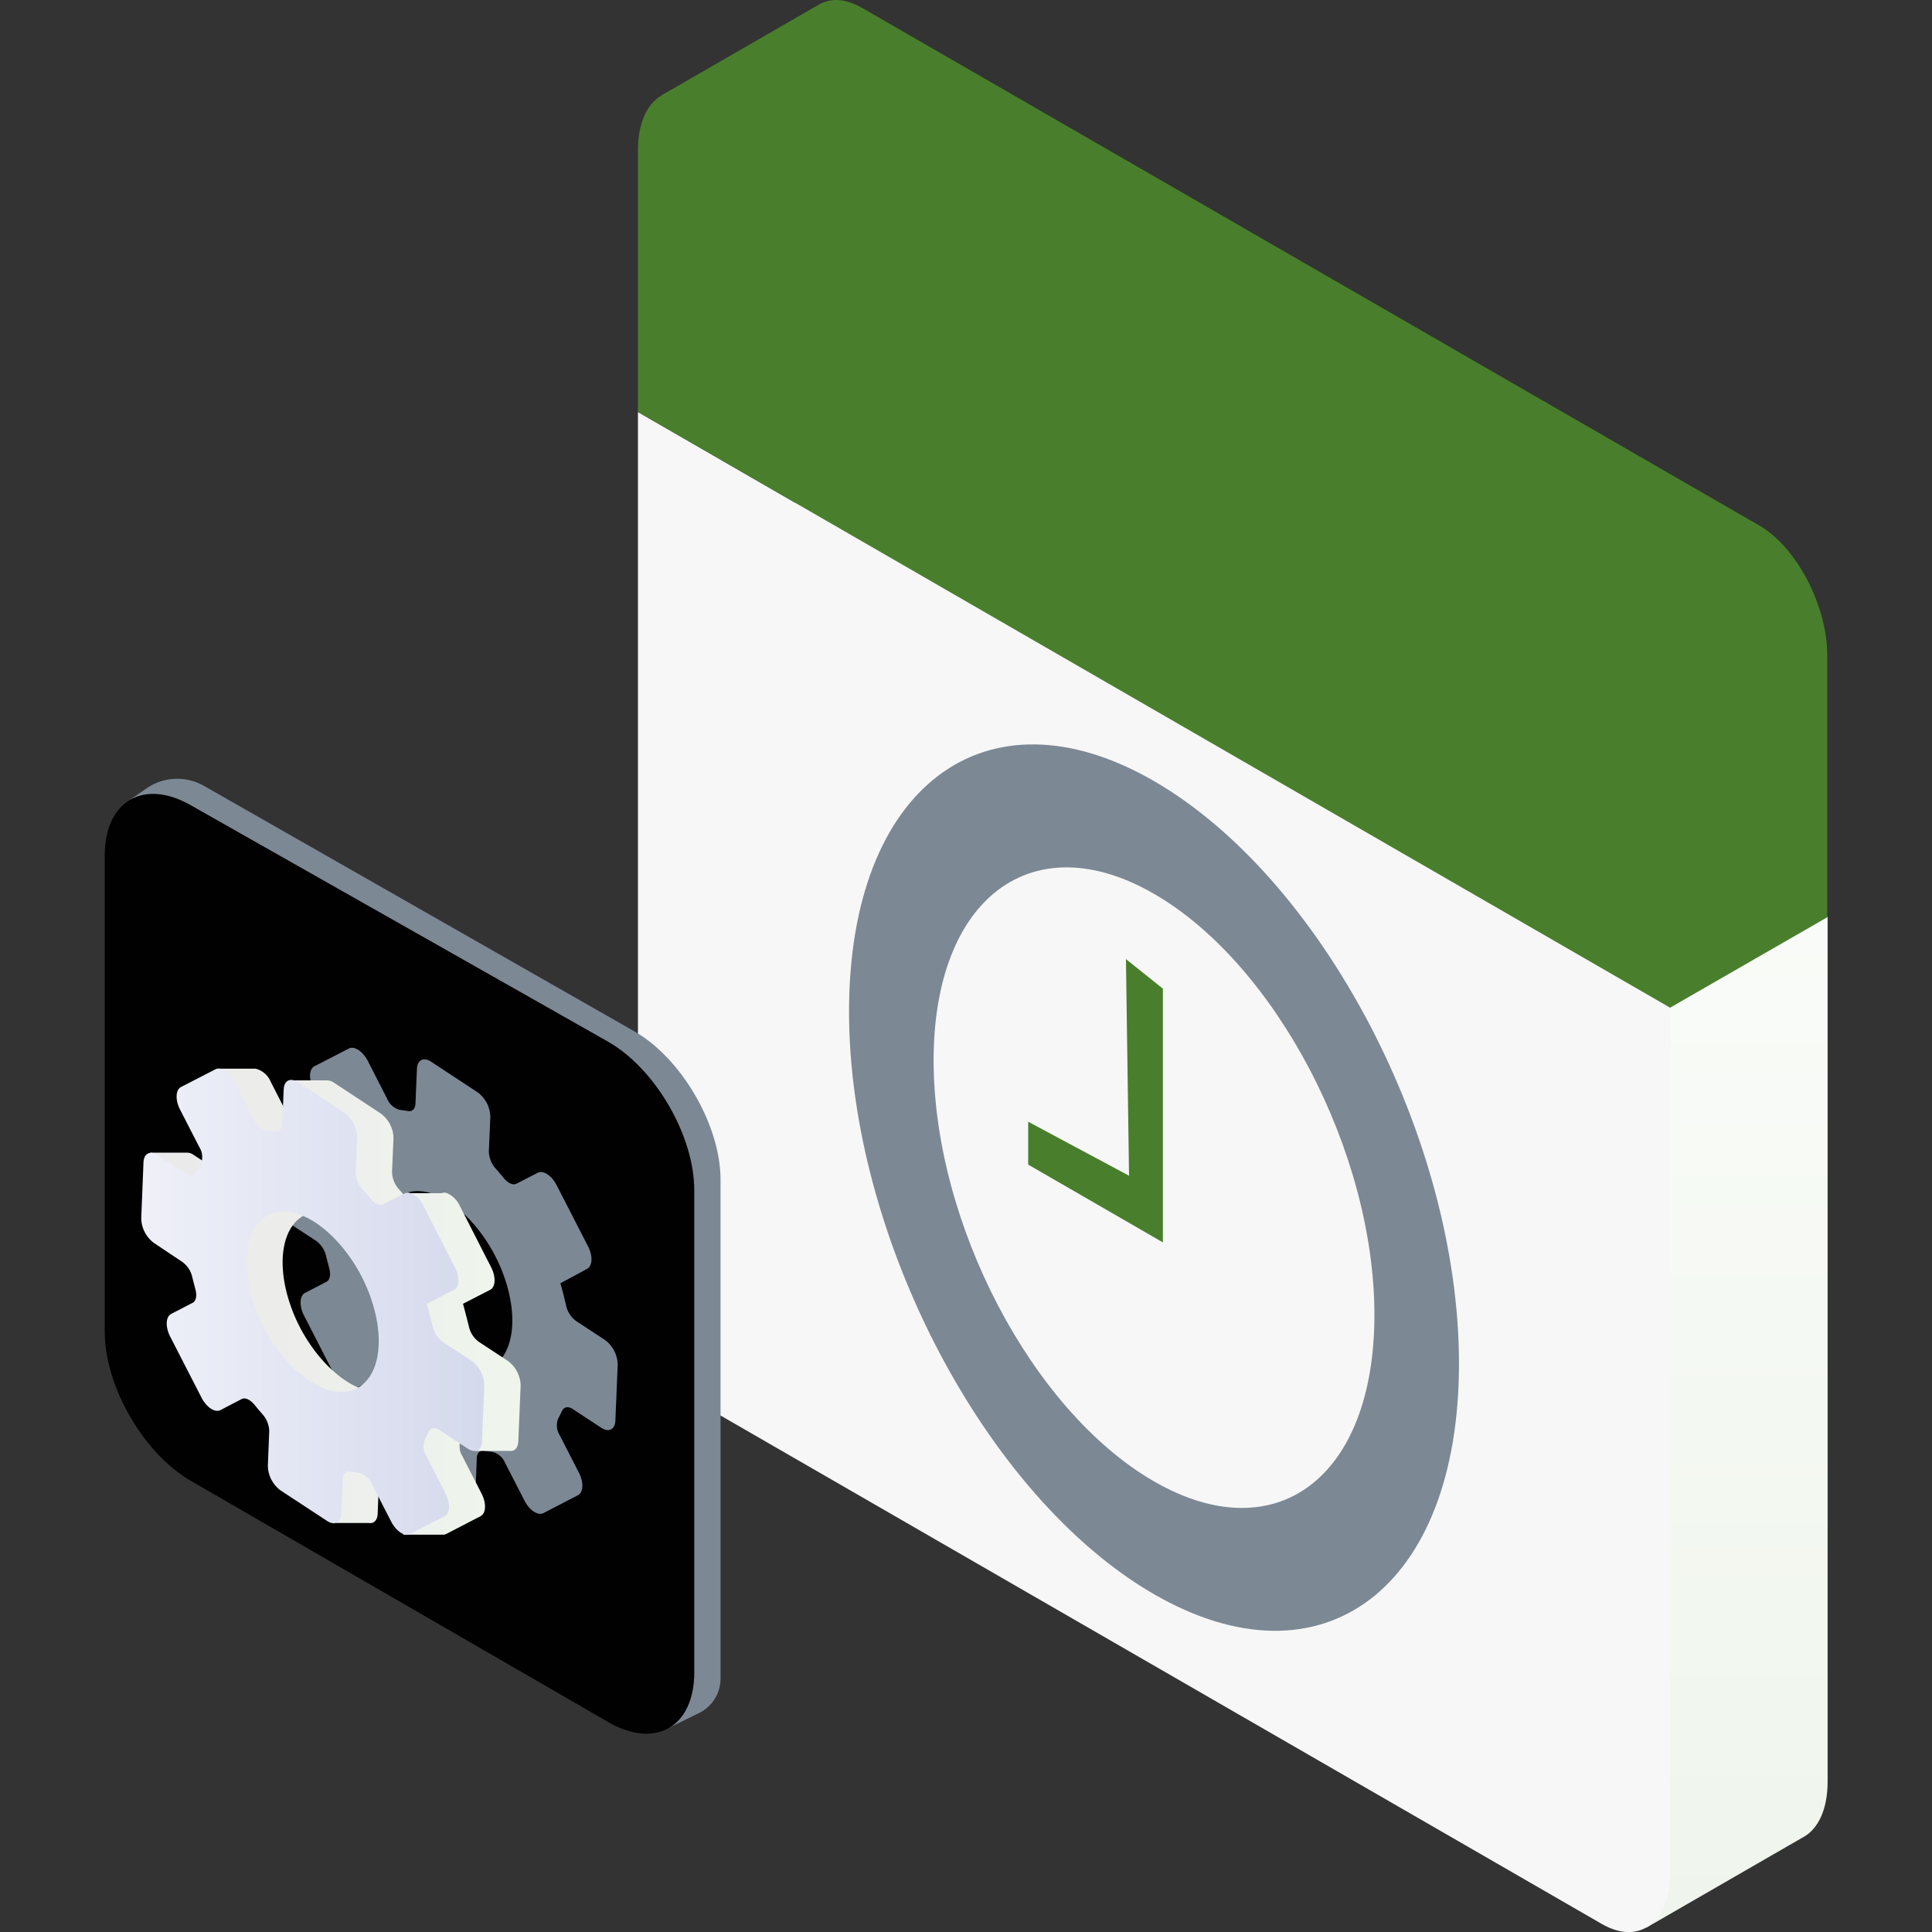
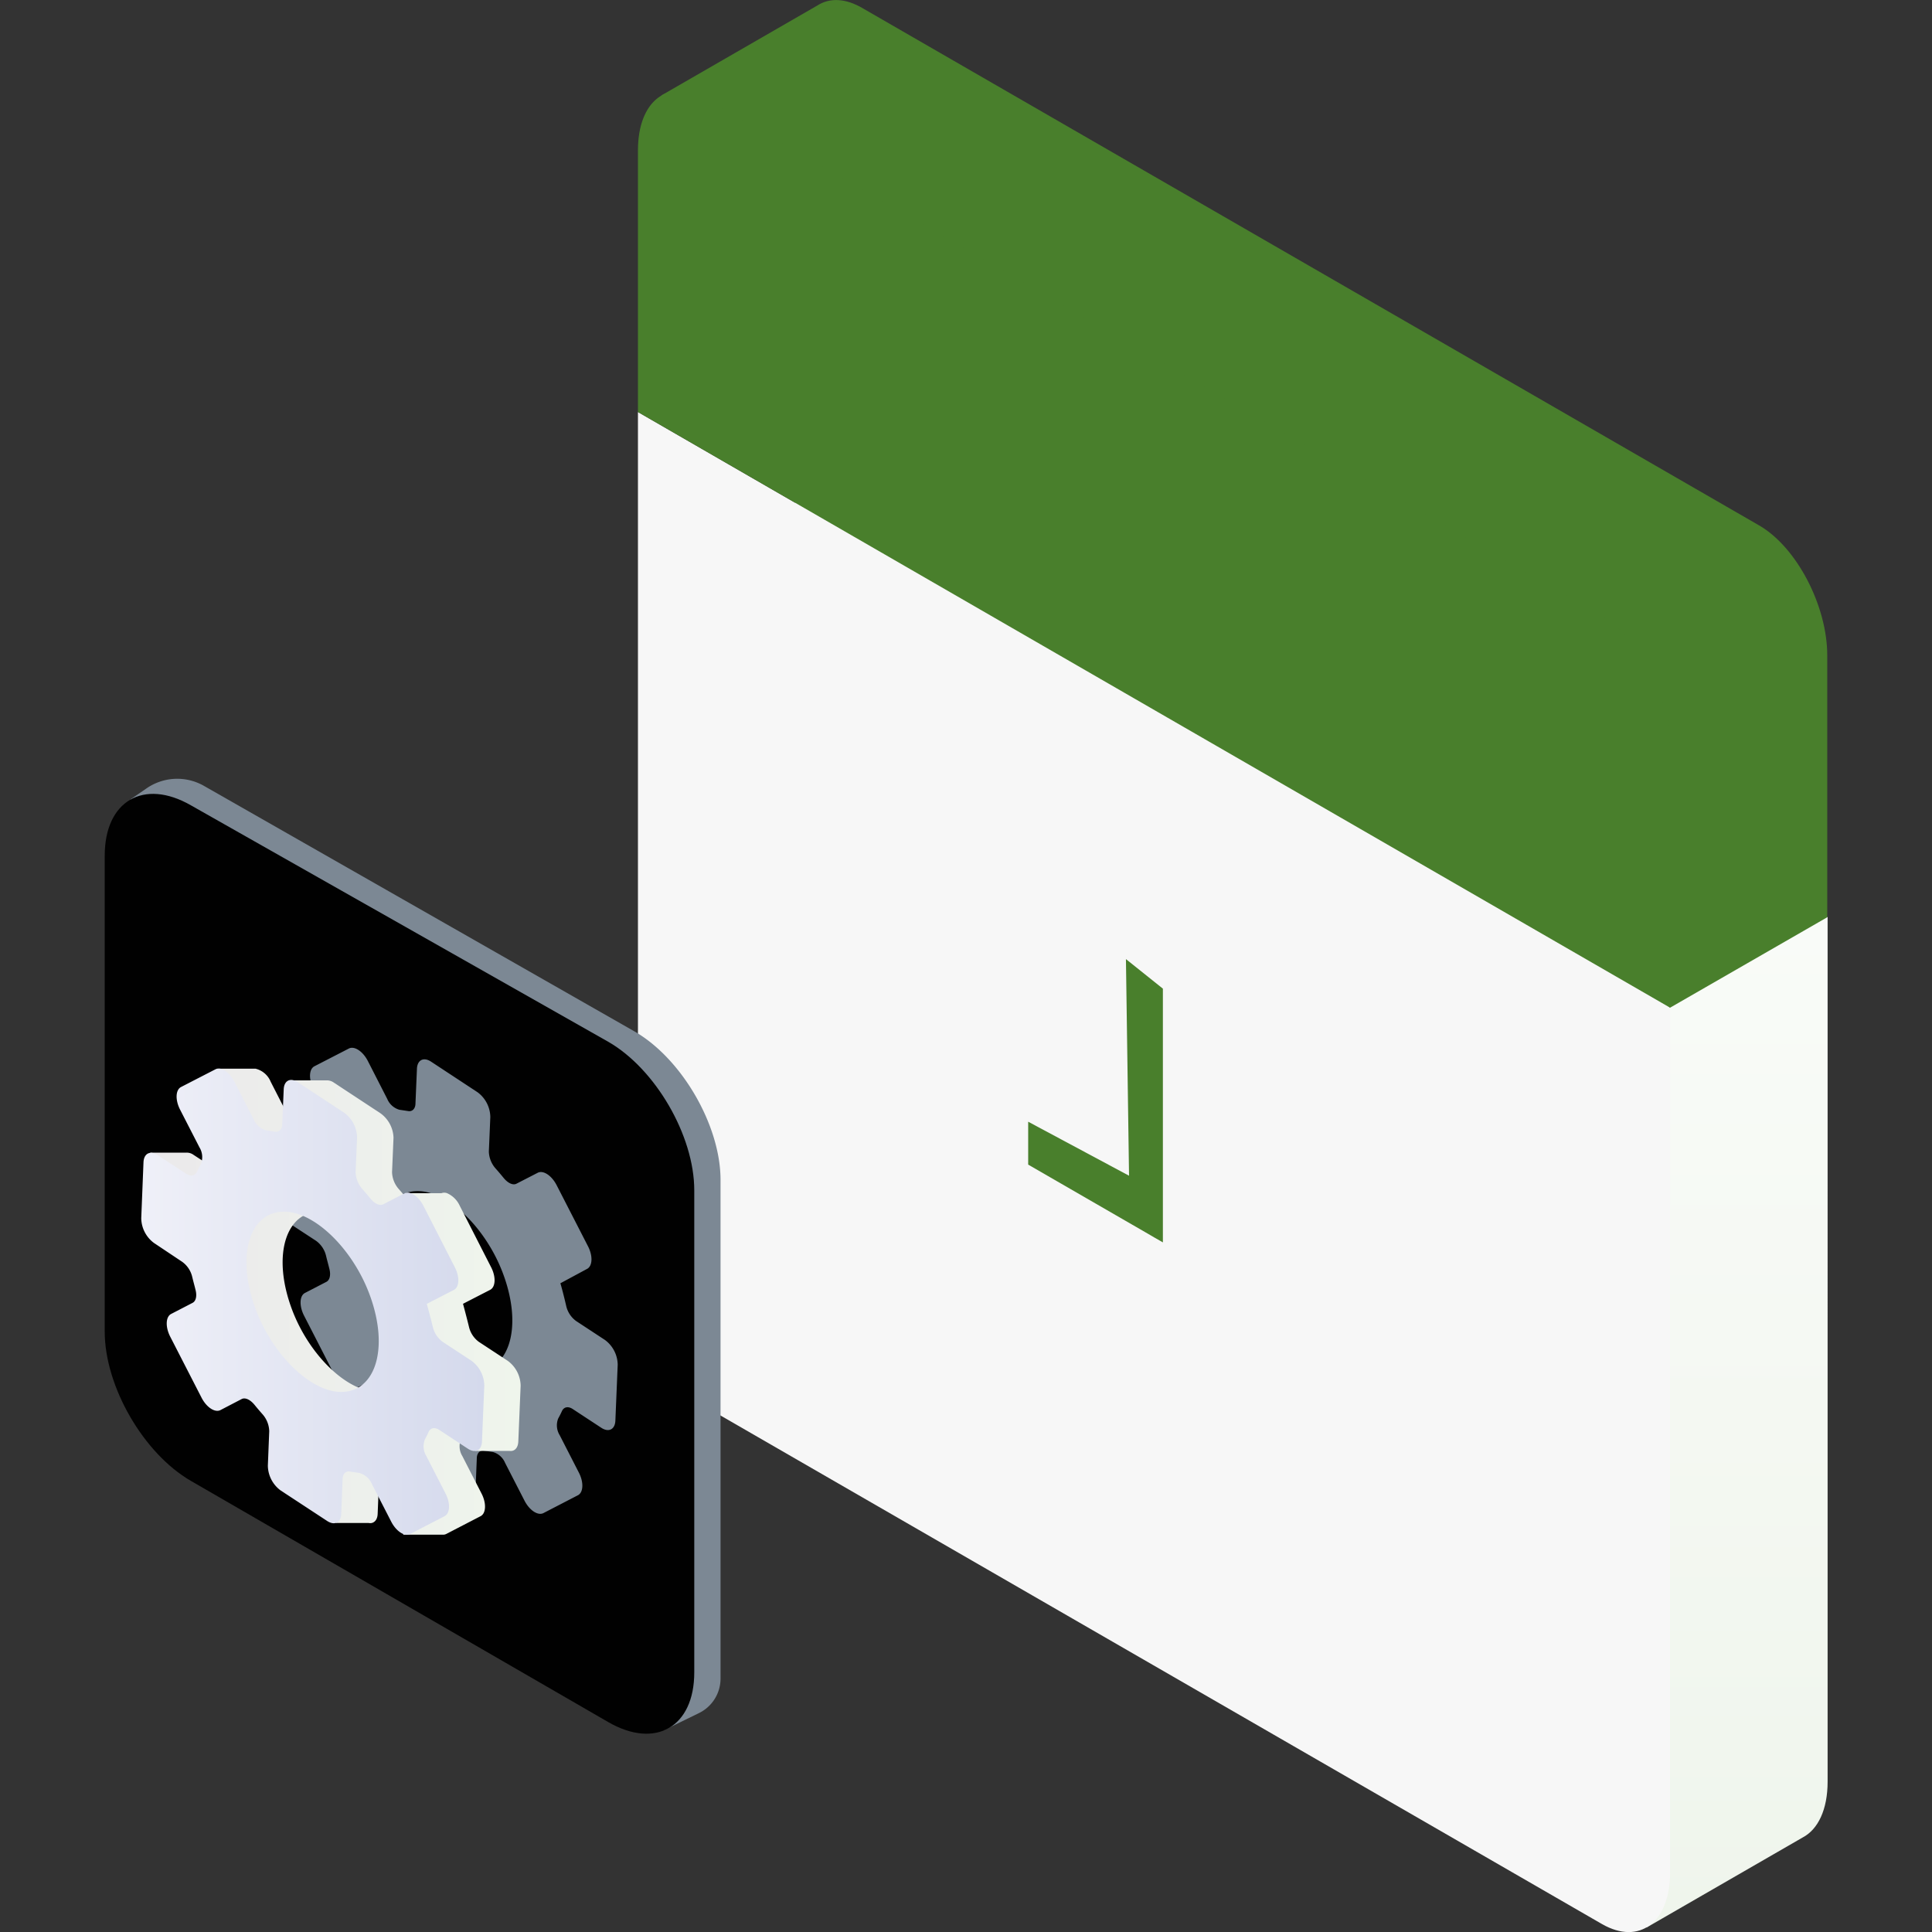
<svg xmlns="http://www.w3.org/2000/svg" xmlns:xlink="http://www.w3.org/1999/xlink" id="SvgjsSvg1001" width="288" height="288" version="1.1">
  <rect width="100%" height="100%" fill="#333333" stroke="none" />
  <defs id="SvgjsDefs1002" />
  <g id="SvgjsG1008">
    <svg viewBox="0 0 200 224.32" width="288" height="288">
      <defs>
        <linearGradient id="b" x1="140.08" x2="140.08" y1="223.81" y2="37.31" gradientUnits="userSpaceOnUse">
          <stop offset="0" stop-color="#eff5ec" class="stopColor9aa7d5 svgShape" />
          <stop offset="1" stop-color="#ffffff" class="stopColorfff svgShape" />
        </linearGradient>
        <linearGradient id="c" x1="177.51" x2="102.35" y1="119.48" y2="-10.7" gradientUnits="userSpaceOnUse">
          <stop offset=".62" stop-color="#497f2c" class="stopColor4d9ed7 svgShape" />
          <stop offset="1" stop-color="#497f2c" class="stopColor54addf svgShape" />
        </linearGradient>
        <linearGradient id="a" x1="61.91" x2="181.75" y1="63.78" y2="63.78" gradientUnits="userSpaceOnUse">
          <stop offset=".01" stop-color="#497f2c" class="stopColor4d9ed7 svgShape" />
          <stop offset=".75" stop-color="#497f2c" class="stopColor54addf svgShape" />
        </linearGradient>
        <linearGradient id="d" x1="107.22" x2="122.86" y1="127.81" y2="127.81" xlink:href="#a" />
        <linearGradient id="e" x2="68.45" y1="146.72" y2="146.72" gradientUnits="userSpaceOnUse">
          <stop offset="0" stop-color="#010101" class="stopColor49496c svgShape" />
          <stop offset="1" stop-color="#010101" class="stopColor5d639e svgShape" />
        </linearGradient>
        <linearGradient id="f" x1="5.29" x2="48.27" y1="151.14" y2="151.14" gradientUnits="userSpaceOnUse">
          <stop offset="0" stop-color="#ebe9eb" class="stopColorebe9eb svgShape" />
          <stop offset="1" stop-color="#eff5ec" class="stopColor9aa7d5 svgShape" />
        </linearGradient>
        <linearGradient id="g" x1="4.2" x2="44.07" y1="151.14" y2="151.14" gradientUnits="userSpaceOnUse">
          <stop offset="0" stop-color="#eff0f8" class="stopColoreff0f8 svgShape" />
          <stop offset="1" stop-color="#d4d9ec" class="stopColord4d9ec svgShape" />
        </linearGradient>
      </defs>
      <path fill="#dbdee4" d="M104.67,106.92c0,26.07,15.85,56.36,35.41,67.65s35.41-.69,35.41-26.77-15.85-56.36-35.41-67.65S104.67,80.85,104.67,106.92Zm9.82,5.67c0-18.84,11.46-27.5,25.59-19.34s25.59,30,25.59,48.89-11.46,27.5-25.59,19.34S114.49,131.43,114.49,112.59Z" class="color6c7b82 svgShape" />
      <polygon points="139.05 125.39 139.05 100.91 141.11 102.1 141.11 129.34 140.08 128.74 139.05 128.15 125.47 120.31 125.47 117.56 139.05 125.39" />
      <path fill="url(#b)" d="M80.16,37.31V137.67c0,5.81,3.57,12.62,7.92,15.14l83.65,48.29L179,223.81l18.17-10.48h0c1.75-.93,2.87-3.21,2.87-6.46V106.5Z" />
      <path fill="#f7f7f7" d="M181.75,217.39c0,5.81-3.57,8.51-7.92,6l-104-60c-4.36-2.52-7.92-9.33-7.92-15.14V47.84L181.75,117Z" class="colorf7f7f7 svgShape" />
      <path fill="url(#c)" d="M192.08,61l-104-60C86-.25,84.14-.27,82.72.65h0L64.63,11.08l15.53,14V37.31l37.21,21.48L181.75,117,200,106.5V76.12C200,70.31,196.43,63.5,192.08,61Z" />
      <path fill="url(#a)" d="M69.83,11.47l104,60c4.36,2.52,7.92,9.33,7.92,15.14V117L61.91,47.84V17.46C61.91,11.65,65.47,9,69.83,11.47Z" />
      <g>
-         <path fill="#7c8894" d="M86.42,117.45c0,26.07,15.85,56.36,35.41,67.65s35.41-.69,35.41-26.77S141.38,102,121.83,90.69,86.42,91.38,86.42,117.45Zm9.82,5.67c0-18.84,11.46-27.5,25.59-19.34s25.59,30,25.59,48.89S136,180.17,121.83,172,96.24,142,96.24,123.12Z" class="color49486b svgShape" />
        <polygon fill="url(#d)" points="118.93 136.51 118.57 111.36 122.86 114.79 122.86 144.25 121.83 143.66 120.8 143.06 107.22 135.22 107.22 130.24 118.93 136.51" />
      </g>
      <g>
        <path fill="#7c8894" d="M4.79,91.58,3,92.81v60.59c0,6.35,4.5,14.14,10,17.32L64.9,200.9l4.1-2a4.46,4.46,0,0,0,2.5-4V137c0-6.35-4.52-14.11-10-17.25L11.51,91.24A6.26,6.26,0,0,0,4.79,91.58Z" class="color49486b svgShape" />
        <path fill="url(#e)" d="M10,93.5C4.52,90.36,0,93,0,99.34v55.28c0,6.35,4.5,14.14,10,17.32l48.45,28c5.5,3.18,10,.58,10-5.77V138.2c0-6.35-4.52-14.11-10-17.25Z" />
        <path fill="#7c8894" d="M52.9,149,56,147.33c.64-.33.69-1.51.11-2.63l-3.64-7.09c-.58-1.13-1.56-1.77-2.2-1.44l-2.47,1.27c-.41.21-1-.08-1.49-.68q-.44-.54-.9-1.06a3.1,3.1,0,0,1-.81-2l.17-4a3.64,3.64,0,0,0-1.48-2.88l-5.41-3.56c-.86-.56-1.59-.19-1.63.84l-.17,4c0,.63-.37,1-.87.9l-1-.15a2.18,2.18,0,0,1-1.41-1.26l-2.25-4.4c-.58-1.13-1.56-1.77-2.2-1.45l-4,2.06c-.64.33-.69,1.5-.11,2.63l2.23,4.35a2.17,2.17,0,0,1,.17,1.92q-.24.43-.45.89c-.22.49-.71.61-1.26.25l-3.33-2.17c-.86-.56-1.59-.18-1.63.85L19.71,139a3.64,3.64,0,0,0,1.48,2.88l3.35,2.19a3,3,0,0,1,1.16,1.75c.12.5.26,1,.38,1.49.19.72.05,1.32-.34,1.52l-2.49,1.29c-.64.33-.68,1.51-.11,2.63l3.64,7.09c.58,1.13,1.56,1.77,2.2,1.44L31.45,160c.41-.21,1,.07,1.49.67q.44.54.9,1.06a3.1,3.1,0,0,1,.81,2l-.16,4A3.64,3.64,0,0,0,36,170.63l5.41,3.55c.86.56,1.59.19,1.63-.84l.16-4c0-.63.37-1,.87-.9l1,.15a2.18,2.18,0,0,1,1.41,1.25l2.26,4.4c.58,1.13,1.56,1.77,2.2,1.44l4-2.07c.64-.33.69-1.51.11-2.63l-2.23-4.35a2.17,2.17,0,0,1-.17-1.93q.23-.41.43-.85c.22-.49.71-.61,1.26-.25l3.32,2.18c.86.56,1.59.19,1.63-.84l.27-6.48a3.64,3.64,0,0,0-1.48-2.88l-3.35-2.2a3,3,0,0,1-1.15-1.75C53.31,150.43,52.92,149,52.9,149Zm-19.79.82c-2.54-6.61-.67-12,3.79-11.49,3.39.42,7.38,4.44,9.28,9.37,2.54,6.61.67,12-3.79,11.49C39,158.71,35,154.7,33.1,149.77Z" class="color49486b svgShape" />
        <path fill="url(#f)" d="M46.79,158l-3.35-2.2a3,3,0,0,1-1.15-1.75c-.29-1.19-.67-2.59-.69-2.67l3.15-1.62c.64-.33.69-1.51.11-2.63L41.22,140a2.91,2.91,0,0,0-1.47-1.46h0a.93.93,0,0,0-.66,0H35.55v1.07a2.65,2.65,0,0,1-.48-.46q-.44-.54-.9-1.06a3.1,3.1,0,0,1-.81-2l.17-4A3.64,3.64,0,0,0,32,129.25l-5.41-3.56a1.42,1.42,0,0,0-.7-.25H21.62l-.1,4.59,3.32.18v.33c0,.63-.37,1-.87.9l-1-.15A2.18,2.18,0,0,1,21.52,130l-2.25-4.4a2.55,2.55,0,0,0-1.77-1.52H13.29v2l-.25.13c-.64.33-.69,1.5-.11,2.63l2.23,4.35a2.17,2.17,0,0,1,.17,1.92q-.24.43-.45.89c-.22.49-.71.61-1.26.25l-3.32-2.17a1.33,1.33,0,0,0-.81-.25H5.29v5H8.51l-.1,2.6a3.64,3.64,0,0,0,1.48,2.88l3.35,2.19a3,3,0,0,1,1.16,1.75c.12.5.26,1,.38,1.49.19.72.05,1.32-.34,1.52l-2.49,1.29c-.64.33-.69,1.51-.11,2.63l8.31,7.26c.41-.21,1,.07,1.49.67q.44.54.9,1.06a3.1,3.1,0,0,1,.81,2l-.16,4a3.64,3.64,0,0,0,1.48,2.88l2.16,1.41v2.37h3.81a.92.92,0,0,0,.37,0h0c.39-.1.66-.47.68-1.07l.16-4c0-.63.37-1,.87-.9l1,.15a2.18,2.18,0,0,1,1.41,1.25l1.19,2.33H34.66v3.6h4.61a.79.79,0,0,0,.37-.08l4-2.07c.64-.33.69-1.51.11-2.63l-2.23-4.35a2.18,2.18,0,0,1-.17-1.93q.23-.41.43-.85c.22-.49.71-.61,1.26-.25h0v2.43H47a.92.92,0,0,0,.28,0h0c.42-.07.71-.45.74-1.09l.27-6.48A3.64,3.64,0,0,0,46.79,158Zm-15.71,3.56c-3.39-.42-7.38-4.44-9.28-9.37-2.54-6.61-.67-12,3.79-11.49,3.39.42,7.38,4.44,9.28,9.37C37.42,156.7,35.55,162.13,31.08,161.57Z" />
        <path fill="url(#g)" d="M37.39,151.39l3.15-1.62c.64-.33.69-1.51.11-2.63L37,140c-.58-1.13-1.56-1.77-2.2-1.44l-2.47,1.27c-.41.21-1-.08-1.49-.68q-.44-.54-.9-1.06a3.1,3.1,0,0,1-.81-2l.17-4a3.64,3.64,0,0,0-1.48-2.88l-5.41-3.56c-.86-.56-1.59-.19-1.63.84l-.17,4c0,.63-.37,1-.87.9l-1-.15A2.19,2.19,0,0,1,17.31,130l-2.25-4.4c-.58-1.13-1.56-1.77-2.2-1.45l-4,2.06c-.64.33-.69,1.5-.11,2.63L11,133.22a2.17,2.17,0,0,1,.17,1.92q-.24.43-.45.89c-.22.49-.71.61-1.26.25l-3.33-2.17c-.86-.56-1.59-.18-1.63.85l-.26,6.48a3.64,3.64,0,0,0,1.48,2.88L9,146.51a3,3,0,0,1,1.16,1.75c.12.5.26,1,.38,1.49.19.72.05,1.32-.34,1.52l-2.49,1.29c-.64.33-.68,1.51-.11,2.63l3.64,7.09c.58,1.13,1.56,1.77,2.2,1.44l2.46-1.28c.41-.21,1,.07,1.49.67q.44.54.9,1.06a3.1,3.1,0,0,1,.81,2l-.16,4a3.64,3.64,0,0,0,1.48,2.88l5.41,3.55c.86.56,1.59.19,1.63-.84l.16-4c0-.63.37-1,.87-.9l1,.15A2.18,2.18,0,0,1,31,172.27l2.26,4.4c.58,1.13,1.56,1.77,2.2,1.44l4-2.07c.64-.33.69-1.51.11-2.63l-2.23-4.35a2.18,2.18,0,0,1-.17-1.93q.23-.41.42-.85c.22-.49.71-.61,1.26-.25l3.32,2.18c.86.56,1.59.19,1.63-.84l.27-6.48A3.64,3.64,0,0,0,42.59,158l-3.35-2.2a3,3,0,0,1-1.15-1.75C37.8,152.87,37.42,151.47,37.39,151.39Zm-19.79.82c-2.54-6.62-.67-12,3.79-11.49,3.39.42,7.38,4.44,9.28,9.37,2.54,6.61.67,12-3.79,11.49C23.48,161.15,19.49,157.13,17.6,152.21Z" />
      </g>
    </svg>
  </g>
</svg>